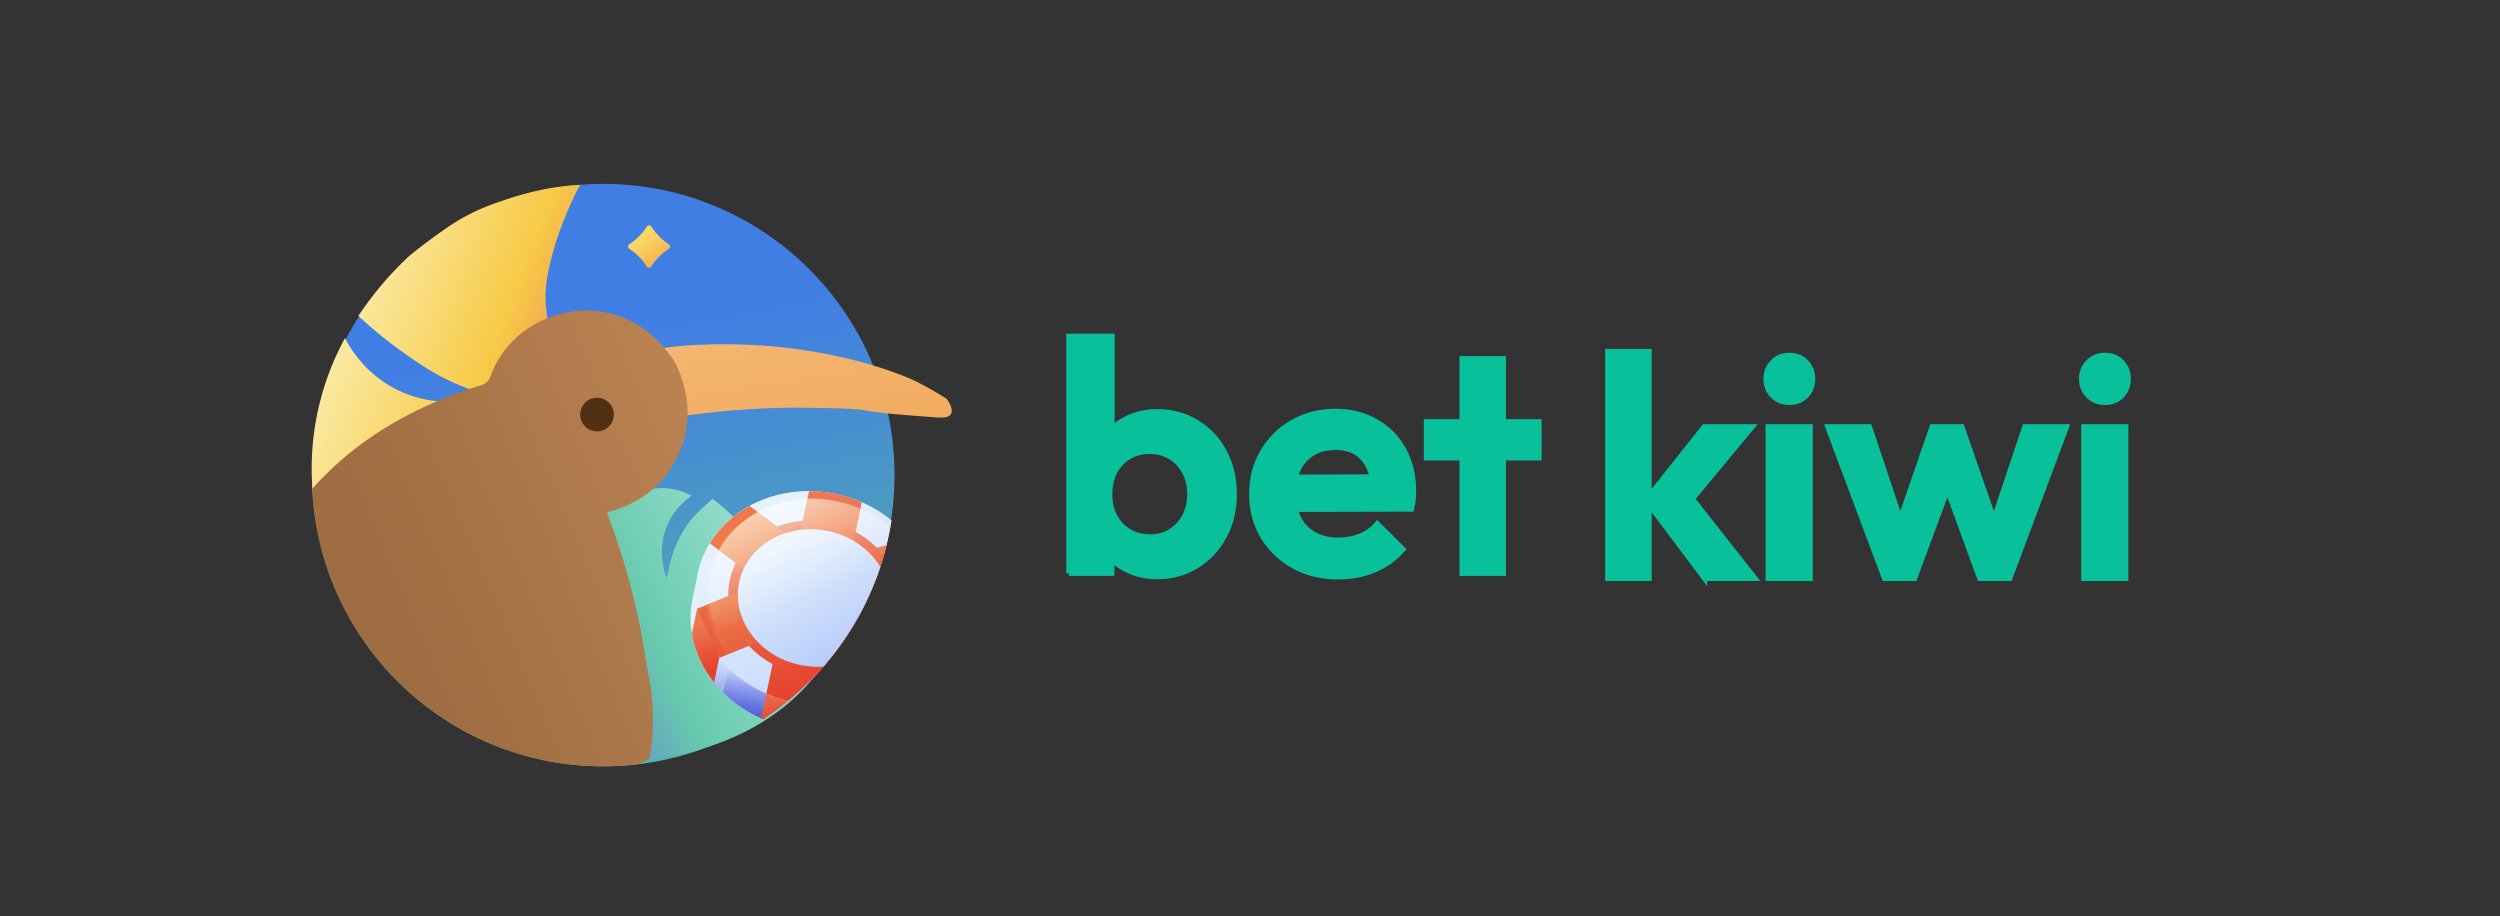
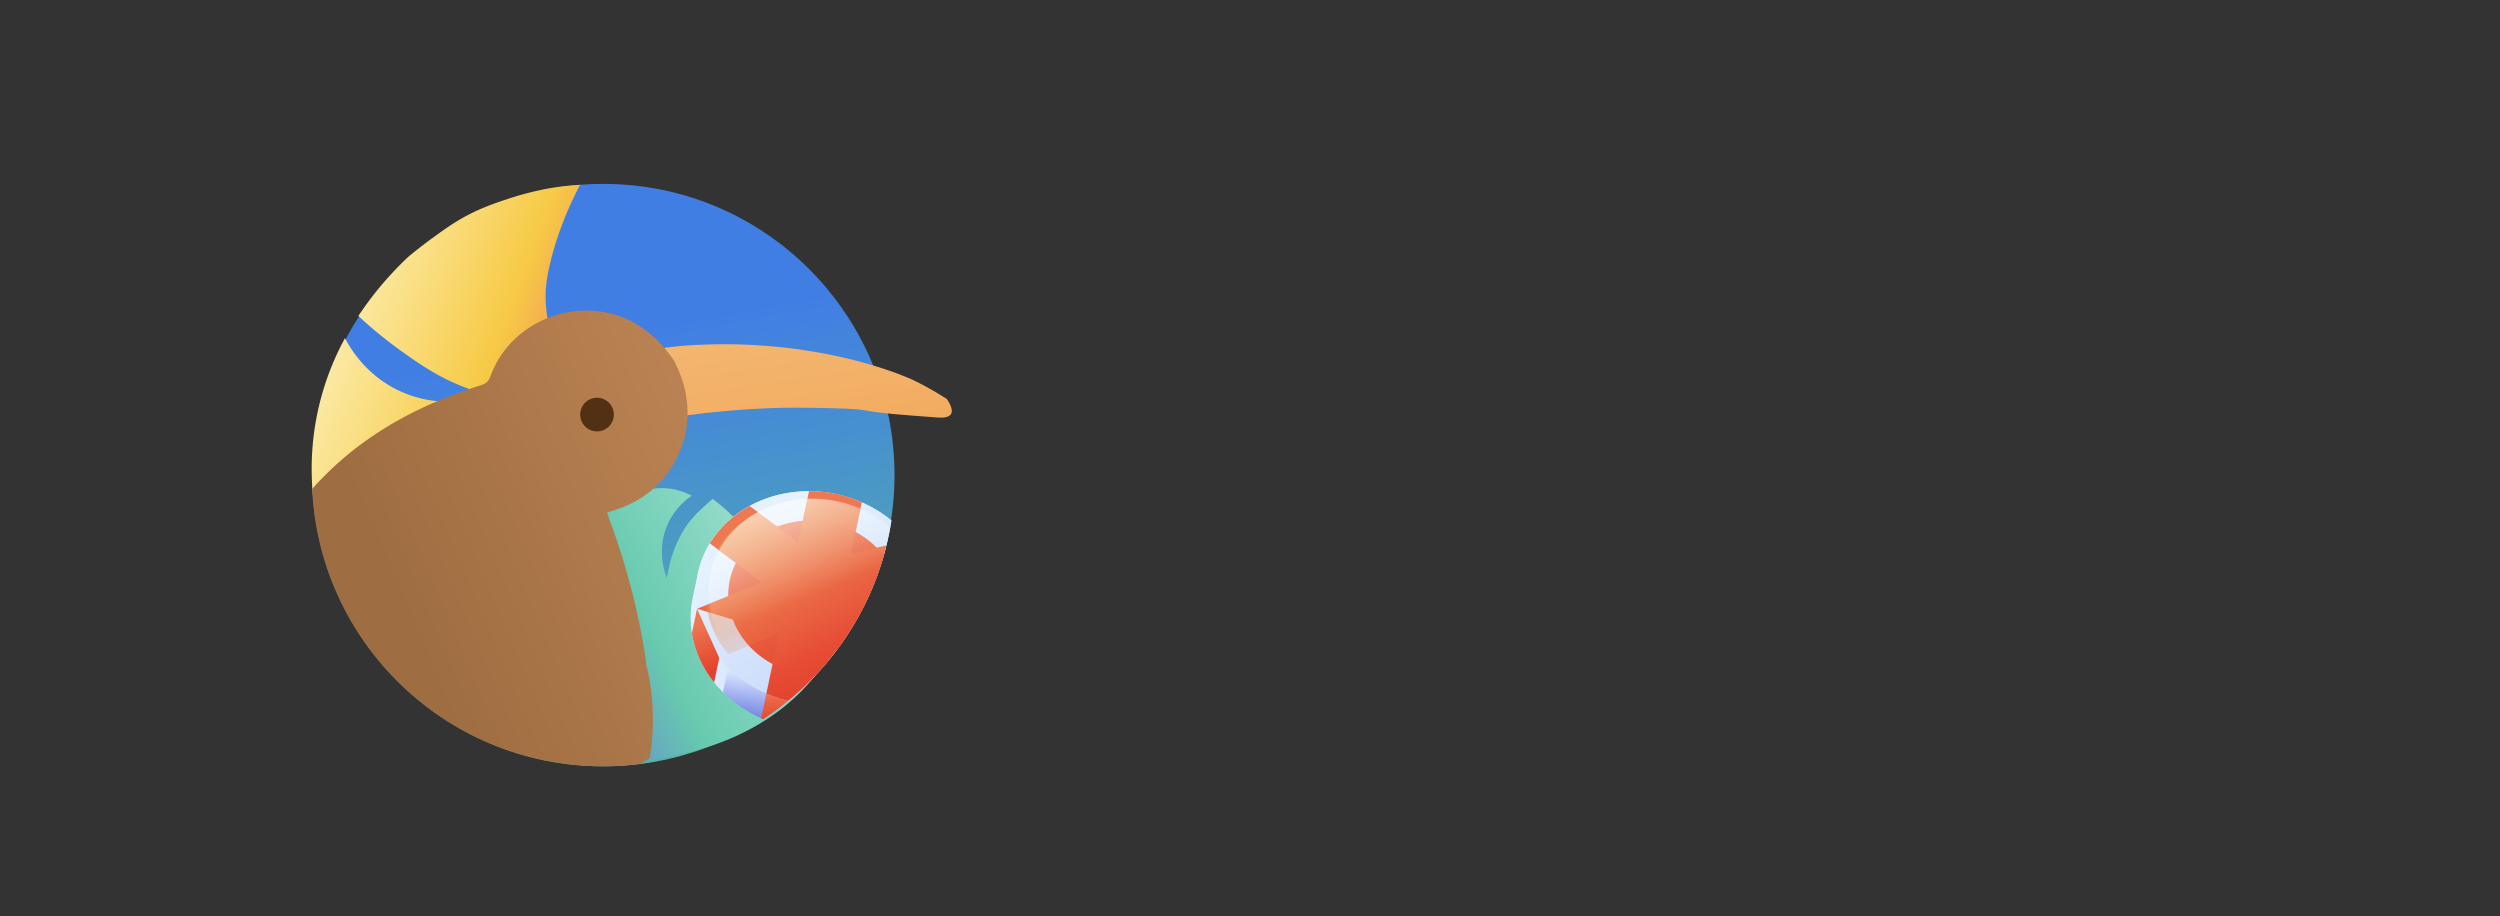
<svg xmlns="http://www.w3.org/2000/svg" xmlns:xlink="http://www.w3.org/1999/xlink" id="Layer_1" data-name="Layer 1" viewBox="0 0 2257.11 827.16">
  <rect x="0" y="0" width="2257.11" height="827.16" fill="#333333" stroke="none" />
  <defs>
    <linearGradient id="linear-gradient" x1="511.1" x2="608.4" y1="250.54" y2="767.39" gradientUnits="userSpaceOnUse">
      <stop offset=".11" stop-color="#417ee4" />
      <stop offset=".95" stop-color="#57bd9b" />
    </linearGradient>
    <linearGradient id="linear-gradient-2" x1="1215.76" x2="978.88" y1="814.65" y2="1034.44" gradientTransform="rotate(16.04 2116.157 -1038.456)" gradientUnits="userSpaceOnUse">
      <stop offset="0" stop-color="#aae4d6" />
      <stop offset=".12" stop-color="#9adecd" />
      <stop offset=".53" stop-color="#67caae" />
      <stop offset=".95" stop-color="#676ae1" />
    </linearGradient>
    <linearGradient id="linear-gradient-3" x1="845.6" x2="1093.57" y1="284.58" y2="284.58" gradientTransform="rotate(20.91 592.61 -1145.606)" gradientUnits="userSpaceOnUse">
      <stop offset="0" stop-color="#fbe9a2" />
      <stop offset=".53" stop-color="#f7ca46" />
      <stop offset=".95" stop-color="#ed785f" />
    </linearGradient>
    <linearGradient id="linear-gradient-4" x1="293.01" x2="548.79" y1="-3033.7" y2="-3230.77" gradientTransform="rotate(120.93 -304.697 -1068.03) scale(.92 .86)" gradientUnits="userSpaceOnUse">
      <stop offset="0" stop-color="#f5bd7d" />
      <stop offset="1" stop-color="#f0a14d" />
    </linearGradient>
    <linearGradient id="linear-gradient-5" x1="373.47" x2="787.33" y1="762.03" y2="459.86" gradientTransform="scale(-1 1) rotate(59.07 140.292 -348.035)" gradientUnits="userSpaceOnUse">
      <stop offset="0" stop-color="#be8555" />
      <stop offset=".69" stop-color="#9e6d41" />
    </linearGradient>
    <linearGradient id="linear-gradient-6" x1="580.01" x2="600.03" y1="-2456.53" y2="-2483.32" gradientTransform="matrix(1 0 0 -1 0 -2242.01)" gradientUnits="userSpaceOnUse">
      <stop offset="0" stop-color="#f9d862" />
      <stop offset=".3" stop-color="#f7cc5b" />
      <stop offset=".86" stop-color="#f3ae4a" />
      <stop offset="1" stop-color="#f2a546" />
    </linearGradient>
    <linearGradient id="linear-gradient-7" x1="627.72" x2="836.76" y1="-2770.89" y2="-2814.95" gradientTransform="matrix(1 0 0 -1 0 -2242.01)" gradientUnits="userSpaceOnUse">
      <stop offset="0" stop-color="#e5f1fd" />
      <stop offset="1" stop-color="#b5cafa" />
    </linearGradient>
    <linearGradient id="linear-gradient-8" x1="720.76" x2="704.24" y1="-2849.38" y2="-2927.79" gradientTransform="matrix(1 0 0 -1 0 -2242.01)" gradientUnits="userSpaceOnUse">
      <stop offset="0" stop-color="#3b46e3" stop-opacity="0" />
      <stop offset=".28" stop-color="#3846da" stop-opacity=".28" />
      <stop offset=".73" stop-color="#3447c3" stop-opacity=".73" />
      <stop offset="1" stop-color="#3047b3" />
    </linearGradient>
    <linearGradient id="linear-gradient-9" x1="798.64" x2="814.14" y1="-2849.52" y2="-2869.76" gradientTransform="matrix(1 0 0 -1 0 -2242.01)" gradientUnits="userSpaceOnUse">
      <stop offset="0" stop-color="#ed7851" />
      <stop offset="1" stop-color="#e4402b" />
    </linearGradient>
    <linearGradient xlink:href="#linear-gradient-8" id="linear-gradient-10" x1="718.61" x2="705.69" y1="-2859.58" y2="-2920.87" />
    <linearGradient xlink:href="#linear-gradient-9" id="linear-gradient-11" x1="732.79" x2="732.85" y1="-2863.26" y2="-2897.37" />
    <linearGradient xlink:href="#linear-gradient-7" id="linear-gradient-12" x1="697.81" x2="820.03" y1="-2722.19" y2="-2918.55" />
    <linearGradient xlink:href="#linear-gradient-9" id="linear-gradient-13" x1="720.32" x2="758.16" y1="-2727.6" y2="-2867.8" />
    <linearGradient xlink:href="#linear-gradient-9" id="linear-gradient-14" x1="705.92" x2="770.21" y1="-2722.11" y2="-2854.42" />
    <linearGradient id="linear-gradient-15" x1="756.94" x2="661.94" y1="-2816.64" y2="-2666.44" gradientTransform="matrix(1 0 0 -1 0 -2242.01)" gradientUnits="userSpaceOnUse">
      <stop offset="0" stop-color="#ed7851" stop-opacity="0" />
      <stop offset="1" stop-color="#f2a546" />
    </linearGradient>
    <linearGradient xlink:href="#linear-gradient-7" id="linear-gradient-16" x1="707.55" x2="767.09" y1="-2734.04" y2="-2837.92" />
    <linearGradient xlink:href="#linear-gradient-9" id="linear-gradient-17" x1="629.05" x2="644.86" y1="-2806.41" y2="-2848.22" />
    <linearGradient id="linear-gradient-18" x1="736.83" x2="677.23" y1="-2778.85" y2="-2635.73" gradientTransform="matrix(1 0 0 -1 0 -2242.01)" gradientUnits="userSpaceOnUse">
      <stop offset="0" stop-color="#fff" stop-opacity="0" />
      <stop offset="1" stop-color="#fff" />
    </linearGradient>
    <clipPath id="clippath-1">
      <circle cx="544.43" cy="428.93" r="262.92" />
    </clipPath>
    <clipPath id="clippath-2">
      <circle cx="545.04" cy="429.26" r="262.92" class="cls-2" />
    </clipPath>
  </defs>
  <circle cx="581.22" cy="395.81" r="14.98" fill="#fff" stroke-width="0" />
  <circle cx="544.69" cy="428.95" r="262.92" fill="url(#linear-gradient)" stroke-width="0" />
  <path fill="url(#linear-gradient-2)" stroke-width="0" d="M535.81 463.76c-.06.03-.54.26-1.19.58-.42.21-.88.44-1.36.7-1.65 4.43-2.98 6.58-4 6.44-.63-.09-1.14-1.04-1.53-2.86 22.76 28.82 32.4 50.85 36.89 66.17 1.5 5.13 9.32 33.04 9.32 33.04-1.51 8.46-3.42 17.24-5.8 26.27-10.4 39.45-26.7 71.81-42.78 96.98 9.89-.12 64.77-1.06 110.84-15.81 10.07-3.23 30.03-9.62 52.58-23.66 7.91-4.93 13.54-9.18 15.28-10.5a185.056 185.056 0 0 0 36.28-36.76c-7.71-24.8-19.55-54.04-38.19-84.5-6.3-10.29-12.12-20.13-21.96-31.98-1.75-2.39-3.99-5.32-6.68-8.59-.64-.78-4.53-5.49-8.83-10.02-7.8-8.22-16.04-14.88-21.24-18.86-.06.05-.15.13-.26.23-1.62 1.4-10.4 8.99-15.55 14.43-15.84 16.78-22.16 38.7-24.36 50.64-.37 2.01-.91 4-1.38 6-1.74-4.58-9.17-25.59.87-48.21 6.37-14.36 16.73-22.48 21.8-25.95-11.7-5.93-21.21-6.93-27.44-6.86-26.55.33-57.24 21.13-61.33 23.09Z" />
  <path fill="url(#linear-gradient-3)" stroke-width="0" d="M499.11 312.12c-5.08-22.46-7.29-37.44-6.23-51.51.43-5.77 1.36-12.97 4.29-24.85 4.05-16.4 11.58-40.36 26.57-68.91-5.73.32-13.23.94-21.96 2.23-5.29.78-22.37 3.48-44.24 10.82-12.76 4.28-28.18 9.46-45.83 20.37-6.98 4.31-13.58 9.07-19.09 13.05a471.935 471.935 0 0 0-23.55 18.14 303.074 303.074 0 0 0-24.51 25.78 301.13 301.13 0 0 0-21 28.01c14.86 13.82 28.31 24.21 38.51 31.51 18.27 13.08 39.17 27.79 69.65 37.09 4.36 1.33 7.99 2.27 10.38 2.85-7.24 2.5-44.97 14.71-84.22-5.14-28.26-14.29-41.79-37.37-46.42-46.26a246.67 246.67 0 0 0-23.87 63.01c-7.3 31.92-6.88 59.41-5.09 78.29 22.42-1.77 56.05-.37 86.6 19.28 3.45 2.22 6.68 4.55 9.69 6.96 8.26 7.49 13.65 17.23 16.35 27.77 1.06.97 2.14 1.92 3.2 2.89 4.23-5.31 9.42-11.16 19.14-14.71 8.5-3.1 16.43-2.97 21.81-2.38 2.05-3.05 3.55-5.59 4.57-7.4 1.47-2.61 3-5.6 6.1-8.85 4.85-7.08 26.89-38.07 70.71-61.15 4.01-2.11 9.93-5.07 17.37-8.17-11.56-16.67-29.47-46.83-38.94-88.71Z" />
  <path fill="url(#linear-gradient-4)" stroke-width="0" d="M854.72 360.15c1.07 1.46 6.58 9.2 3.86 13.68-2.28 3.76-9.22 3.33-12.62 3.08-33.76-2.5-50.63-3.75-64.53-6.36-9-1.69-23.63-1.93-52.88-2.42-26.23-.44-71.44.62-134.38 10.59 5.73-22.28 2.78-42.9-6.74-62.49 18.03-3.7 36.19-4.83 54.29-5.29 1.78-.05 4.31-.11 7.54-.14 106.47-.95 175.64 32.53 175.64 32.53 6.62 3.22 17.24 8.71 29.82 16.8Z" />
  <g clip-path="url(#clippath-1)">
    <path fill="url(#linear-gradient-5)" fill-rule="evenodd" stroke-width="0" d="M270.37 455.96c-7.3 9.72-13.19 18.69-18.8 27.9-19.94 32.76-41.63 49.72-37.68 72.79.43 2.49 2.18 6.39 5.7 14.19 2.22 4.92 10.31 22.34 26.33 43.42 23.04 30.3 48.52 49.77 52.23 52.57 41.97 31.62 87.11 45.57 109.15 47.84 2.51.26 28.57 2.82 28.57 2.82 21.69 1.57 53.02 1.27 88.99-8.16 25.37-6.65 46.07-16.02 61.63-24.53 1.91-11.15 3.35-24.98 2.92-40.81-.47-17.48-3.08-32.46-5.98-44.21 0 0-1.08-9.02-1.19-9.65-6.73-41.65-17.52-82.23-32.25-121.78-.65-1.85-1.26-3.77-1.83-5.76 36.06-9.6 59.57-31.87 69.95-67.65 5.84-24.59 1.8-47.72-9.83-69.75-9.48-13.56-20.61-25.18-35.28-33.48-47.76-26.86-111.06-3.94-129.97 47.53-1.61 4.48-3.9 7-8.86 8.59-49.73 15.6-95.43 38.68-133.93 74.71-3.59 3.39-7.05 6.86-10.56 10.4-.85.85-1.69 1.71-2.54 2.56.04-.08.02-.08.01-.09a328.83 328.83 0 0 0-16.79 20.57ZM546.5 363c5.56 3.62 7.47 12.35 3.91 18.28-3.86 6.44-11.69 8.26-18.34 4.18-6.26-3.75-8.38-11.63-4.77-17.83 3.7-6.34 13.07-8.6 19.2-4.64Z" />
  </g>
  <circle cx="539" cy="374.29" r="15.19" fill="#523014" stroke-width="0" />
-   <path fill="url(#linear-gradient-6)" stroke-width="0" d="M603.96 224.6A54.182 54.182 0 0 0 588 240.66c-.93 1.44-3.07 1.44-4 0a54.033 54.033 0 0 0-15.9-16.11c-1.41-.93-1.41-3.04 0-3.96a54.065 54.065 0 0 0 15.96-16.06c.93-1.44 3.07-1.44 4 0 4.1 6.43 9.53 11.93 15.9 16.11 1.41.93 1.41 3.04-.01 3.96Z" />
  <g clip-path="url(#clippath-2)">
    <path fill="url(#linear-gradient-7)" stroke-width="0" d="M839.91 562.02c10.92-51.83-27.2-103.74-85.15-115.96-57.95-12.21-113.78 19.9-124.71 71.72l-4.68 22.18c-10.92 51.83 27.2 103.74 85.15 115.96 57.95 12.21 113.78-19.9 124.71-71.72.02-.07 4.66-22.11 4.68-22.18Z" />
-     <path fill="url(#linear-gradient-8)" stroke-width="0" d="M832.62 504.88c-13.75-28.51-42.01-51.26-77.86-58.82-35.86-7.55-70.88 1.86-94.98 22.4L632.67 597.1c13.76 28.52 42.01 51.27 77.86 58.82 35.84 7.55 70.89-1.85 94.98-22.4l27.11-128.64Z" />
    <path fill="url(#linear-gradient-9)" stroke-width="0" d="M786.82 646.1c14.83-7.74 27.37-18.83 36.23-32.45l4.68-22.18-36.23 32.45-4.67 22.18Z" />
    <path fill="url(#linear-gradient-10)" stroke-width="0" d="M652.74 625.11c14.92 14.86 34.79 25.96 57.79 30.8 23 4.85 45.64 2.71 65.3-4.86l36.71-174.18c-14.93-14.86-34.8-25.97-57.79-30.82-22.99-4.84-45.65-2.7-65.31 4.87L652.73 625.1Z" />
    <path fill="url(#linear-gradient-11)" stroke-width="0" d="M687.21 648.47c7.32 3.2 15.13 5.73 23.32 7.45 8.2 1.73 16.36 2.56 24.35 2.59l43.21-205c-7.32-3.2-15.12-5.73-23.32-7.46-8.21-1.73-16.36-2.57-24.35-2.59l-43.2 205Z" />
    <path fill="url(#linear-gradient-12)" stroke-width="0" d="M715.21 633.74c57.95 12.21 113.78-19.9 124.71-71.72 10.92-51.83-27.2-103.74-85.15-115.96-57.95-12.21-113.78 19.9-124.71 71.72-10.93 51.83 27.2 103.74 85.15 115.96Z" />
-     <path fill="url(#linear-gradient-13)" stroke-width="0" d="m730.41 443.47-9.77 46.36-43.88-33.04c-14.86 8.12-27.32 19.65-35.9 33.75l46.93 35.27-58.46 23.83c2.61 16.04 9.61 31.24 20.05 44.31L703.32 572l-11.43 54.26c7.32 3.2 15.13 5.73 23.32 7.45 8.2 1.73 16.36 2.56 24.35 2.59L751 582.04l40.49 41.86c14.83-7.74 27.37-18.83 36.23-32.45l-43.88-45.4 57.17-13.33c-2.16-16.36-8.91-31.94-19.22-45.37l-53.48 12.52 9.78-46.37c-5.95-2.69-13.69-5.57-22.97-7.56-9.58-2.05-18.04-2.55-24.7-2.49Z" />
+     <path fill="url(#linear-gradient-13)" stroke-width="0" d="m730.41 443.47-9.77 46.36-43.88-33.04c-14.86 8.12-27.32 19.65-35.9 33.75l46.93 35.27-58.46 23.83L703.32 572l-11.43 54.26c7.32 3.2 15.13 5.73 23.32 7.45 8.2 1.73 16.36 2.56 24.35 2.59L751 582.04l40.49 41.86c14.83-7.74 27.37-18.83 36.23-32.45l-43.88-45.4 57.17-13.33c-2.16-16.36-8.91-31.94-19.22-45.37l-53.48 12.52 9.78-46.37c-5.95-2.69-13.69-5.57-22.97-7.56-9.58-2.05-18.04-2.55-24.7-2.49Z" />
    <path fill="url(#linear-gradient-14)" stroke-width="0" d="M720.63 607.99c42.05 8.86 82.56-14.44 90.49-52.04 7.93-37.6-19.74-75.27-61.79-84.14-42.05-8.86-82.56 14.44-90.49 52.04-7.93 37.6 19.74 75.28 61.79 84.14Z" />
    <path fill="url(#linear-gradient-15)" stroke-width="0" d="m812.85 489.46-44.53 10.42 8.09-38.39c-7.25-3.34-15.05-5.95-23.27-7.69-8.23-1.73-16.41-2.49-24.4-2.36l-8.09 38.39-36.54-27.51c-15.19 7.72-27.84 19.22-36.2 33.51l39.88 29.98-50.12 20.42c2.08 16.16 9.05 31.5 19.74 44.44l45.9-18.68-9.76 46.29c7.26 3.34 15.05 5.95 23.28 7.69 8.23 1.73 16.41 2.49 24.4 2.36l9.76-46.29 34.46 35.62c15.01-7.54 27.57-18.75 36-32.69l-37.61-38.92 48.59-11.33c-1.88-16.45-8.81-32.08-19.6-45.27h.02Z" />
-     <path fill="url(#linear-gradient-16)" stroke-width="0" d="M722.24 600.35c37.33 7.87 73.29-12.82 80.33-46.2 7.04-33.38-17.52-66.82-54.85-74.69-37.33-7.87-73.29 12.82-80.33 46.2-7.03 33.38 17.52 66.82 54.85 74.69Z" />
    <path fill="url(#linear-gradient-17)" stroke-width="0" d="M624.65 571.84c2.61 16.04 9.61 31.24 20.05 44.31l4.67-22.18-20.05-44.31-4.68 22.18Z" />
    <path fill="url(#linear-gradient-18)" stroke-width="0" d="M719.42 624.7c53.17 11.21 104.39-18.25 114.41-65.8 10.02-47.55-24.96-95.18-78.12-106.38-53.17-11.2-104.39 18.25-114.41 65.8-10.02 47.55 24.95 95.18 78.12 106.38Z" />
  </g>
-   <path d="M965.04 517.59V303.61H1004v105.95l-6.54 34.63 6.25 34.92v38.47h-38.67Zm79.72 2.96c-10.31 0-19.63-2.12-27.96-6.36-8.33-4.24-15.02-10.11-20.08-17.61-5.06-7.5-7.78-15.98-8.18-25.45v-50.9c.39-9.27 3.12-17.56 8.18-24.86 5.06-7.3 11.8-13.07 20.23-17.31 8.43-4.24 17.7-6.36 27.81-6.36 13.28 0 25.23 3.25 35.84 9.77 10.61 6.51 18.89 15.39 24.84 26.64 5.95 11.25 8.92 23.97 8.92 38.18s-3.03 26.64-9.07 37.88c-6.05 11.25-14.33 20.12-24.84 26.64-10.51 6.51-22.41 9.77-35.69 9.77Zm-6.55-35.81c7.14 0 13.38-1.67 18.74-5.03 5.35-3.35 9.56-7.89 12.64-13.61 3.07-5.72 4.61-12.43 4.61-20.12 0-7.3-1.54-13.86-4.61-19.68-3.08-5.82-7.34-10.41-12.79-13.76-5.46-3.35-11.75-5.03-18.89-5.03s-13.44 1.68-18.89 5.03c-5.46 3.36-9.67 7.89-12.64 13.61-2.97 5.72-4.46 12.43-4.46 20.12s1.49 14.11 4.46 19.83c2.97 5.73 7.24 10.26 12.79 13.61 5.55 3.36 11.9 5.03 19.04 5.03ZM1208.34 520.85c-15.07 0-28.51-3.26-40.3-9.77-11.8-6.51-21.07-15.39-27.81-26.64-6.74-11.25-10.11-24.07-10.11-38.47s3.32-26.93 9.96-38.18c6.64-11.25 15.71-20.12 27.22-26.64 11.5-6.51 24.39-9.77 38.67-9.77 13.48 0 25.58 3.06 36.29 9.17 10.71 6.12 19.04 14.6 24.99 25.45 5.95 10.85 8.92 23.19 8.92 37 0 2.57-.1 5.18-.3 7.84-.2 2.66-.7 5.58-1.49 8.73l-121.06.3v-29l102.91-.3-16.06 12.13c-.2-8.48-1.69-15.58-4.46-21.31-2.78-5.72-6.65-10.06-11.6-13.02-4.96-2.96-11.11-4.44-18.44-4.44-7.73 0-14.48 1.68-20.23 5.03-5.75 3.36-10.16 8.14-13.24 14.35-3.08 6.21-4.61 13.57-4.61 22.05s1.64 16.23 4.91 22.64c3.27 6.41 7.98 11.3 14.13 14.65 6.14 3.36 13.28 5.03 21.42 5.03 7.33 0 13.98-1.18 19.93-3.55 5.95-2.37 11.1-6.11 15.47-11.25l23.2 23.08c-7.34 8.29-15.96 14.5-25.88 18.64-9.92 4.14-20.72 6.22-32.42 6.22ZM1287.85 413.37V380.8h101.62v32.57h-101.62Zm32.16 104.22V323.86h37.29v193.73h-37.29ZM1451.55 522.18V317.41h37.29v204.77h-37.29Zm87.38 0-52.94-70.52 52.66-66.28h43.26l-62.05 74.77 1.42-18.13 63.19 80.15h-45.54ZM1615.5 363.29c-6.08 0-11.1-2.03-15.09-6.09-3.98-4.06-5.98-9.11-5.98-15.15s1.99-10.86 5.98-15.01 9.01-6.23 15.09-6.23 11.34 2.08 15.23 6.23c3.89 4.16 5.83 9.16 5.83 15.01s-1.95 11.09-5.83 15.15c-3.89 4.06-8.97 6.09-15.23 6.09Zm-19.07 158.89v-136.8h37.86v136.8h-37.86ZM1701.46 522.18l-51.23-136.8h37.57l33.3 99.41-11.1.28 34.44-99.7h26.76l34.73 99.7-11.1-.28 33.3-99.41h37.57l-51.23 136.8h-27.04l-34.44-94.31h10.53l-35.01 94.31h-27.04ZM1900.43 363.29c-6.08 0-11.1-2.03-15.09-6.09-3.98-4.06-5.98-9.11-5.98-15.15s1.99-10.86 5.98-15.01 9.01-6.23 15.09-6.23 11.34 2.08 15.23 6.23c3.89 4.16 5.83 9.16 5.83 15.01s-1.95 11.09-5.83 15.15c-3.89 4.06-8.97 6.09-15.23 6.09Zm-19.07 158.89v-136.8h37.86v136.8h-37.86Z" fill="#08c099" stroke="#08c099" stroke-miterlimit="10" stroke-width="4.73px" />
</svg>